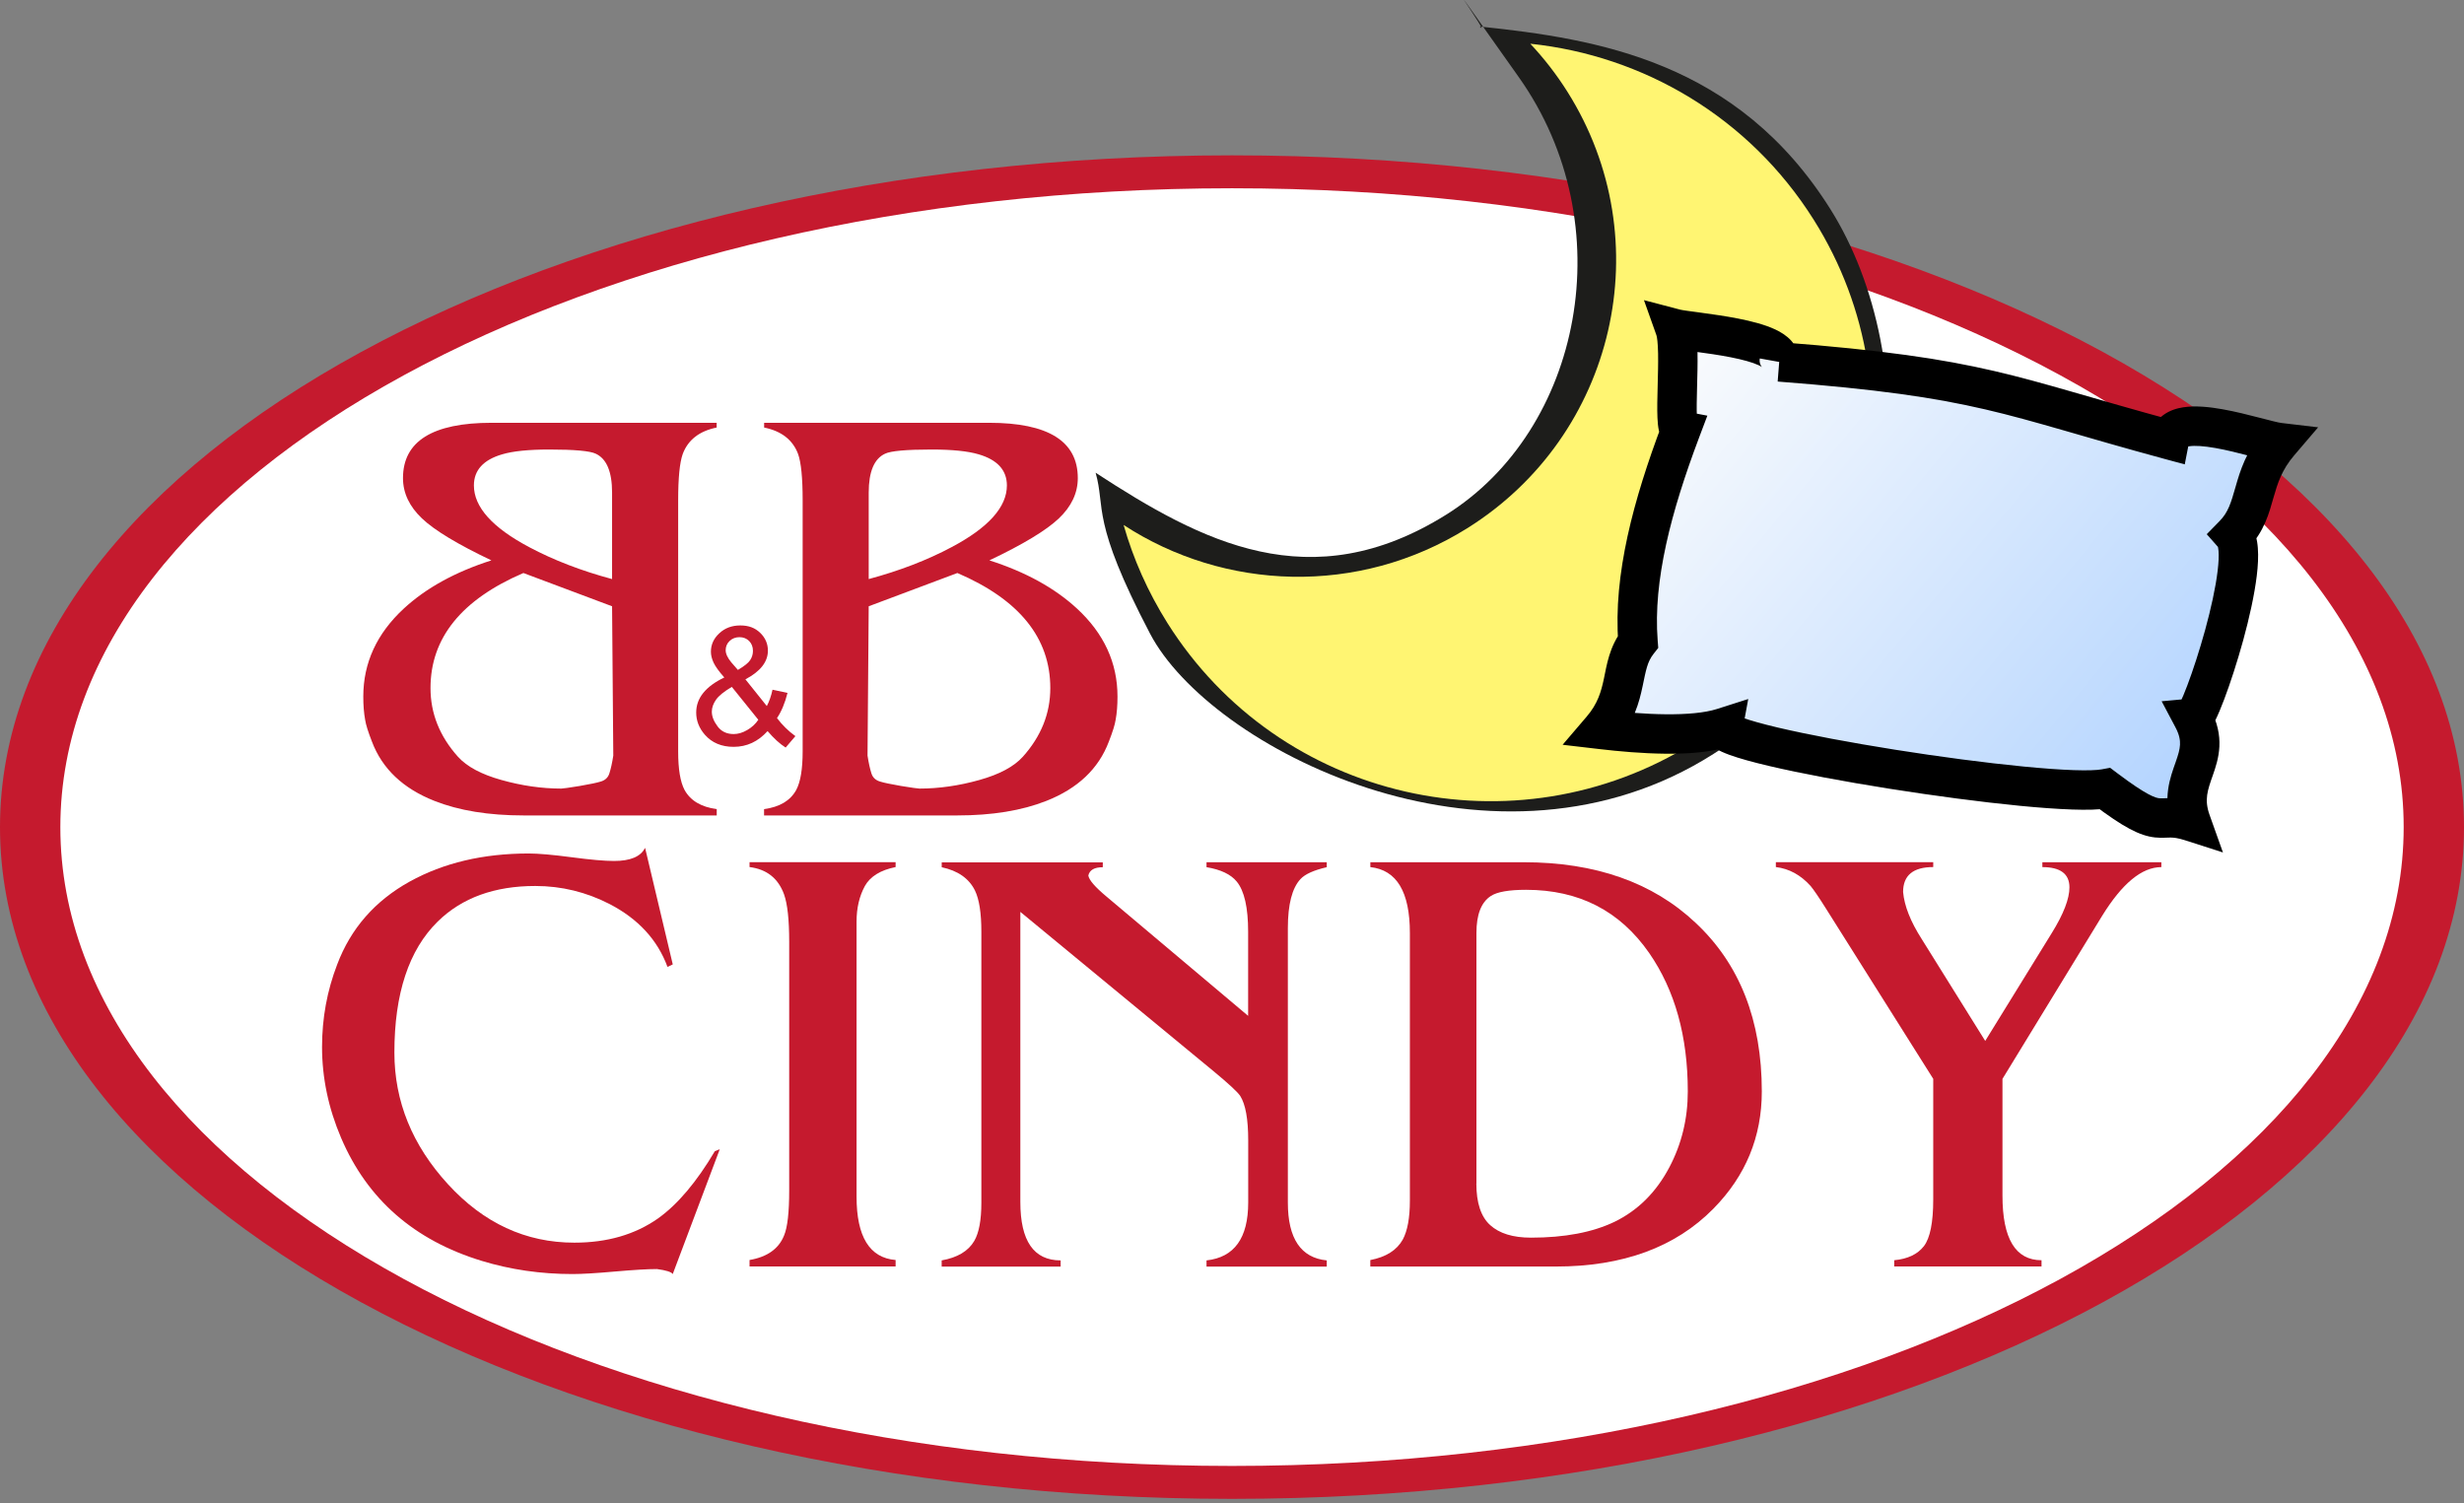
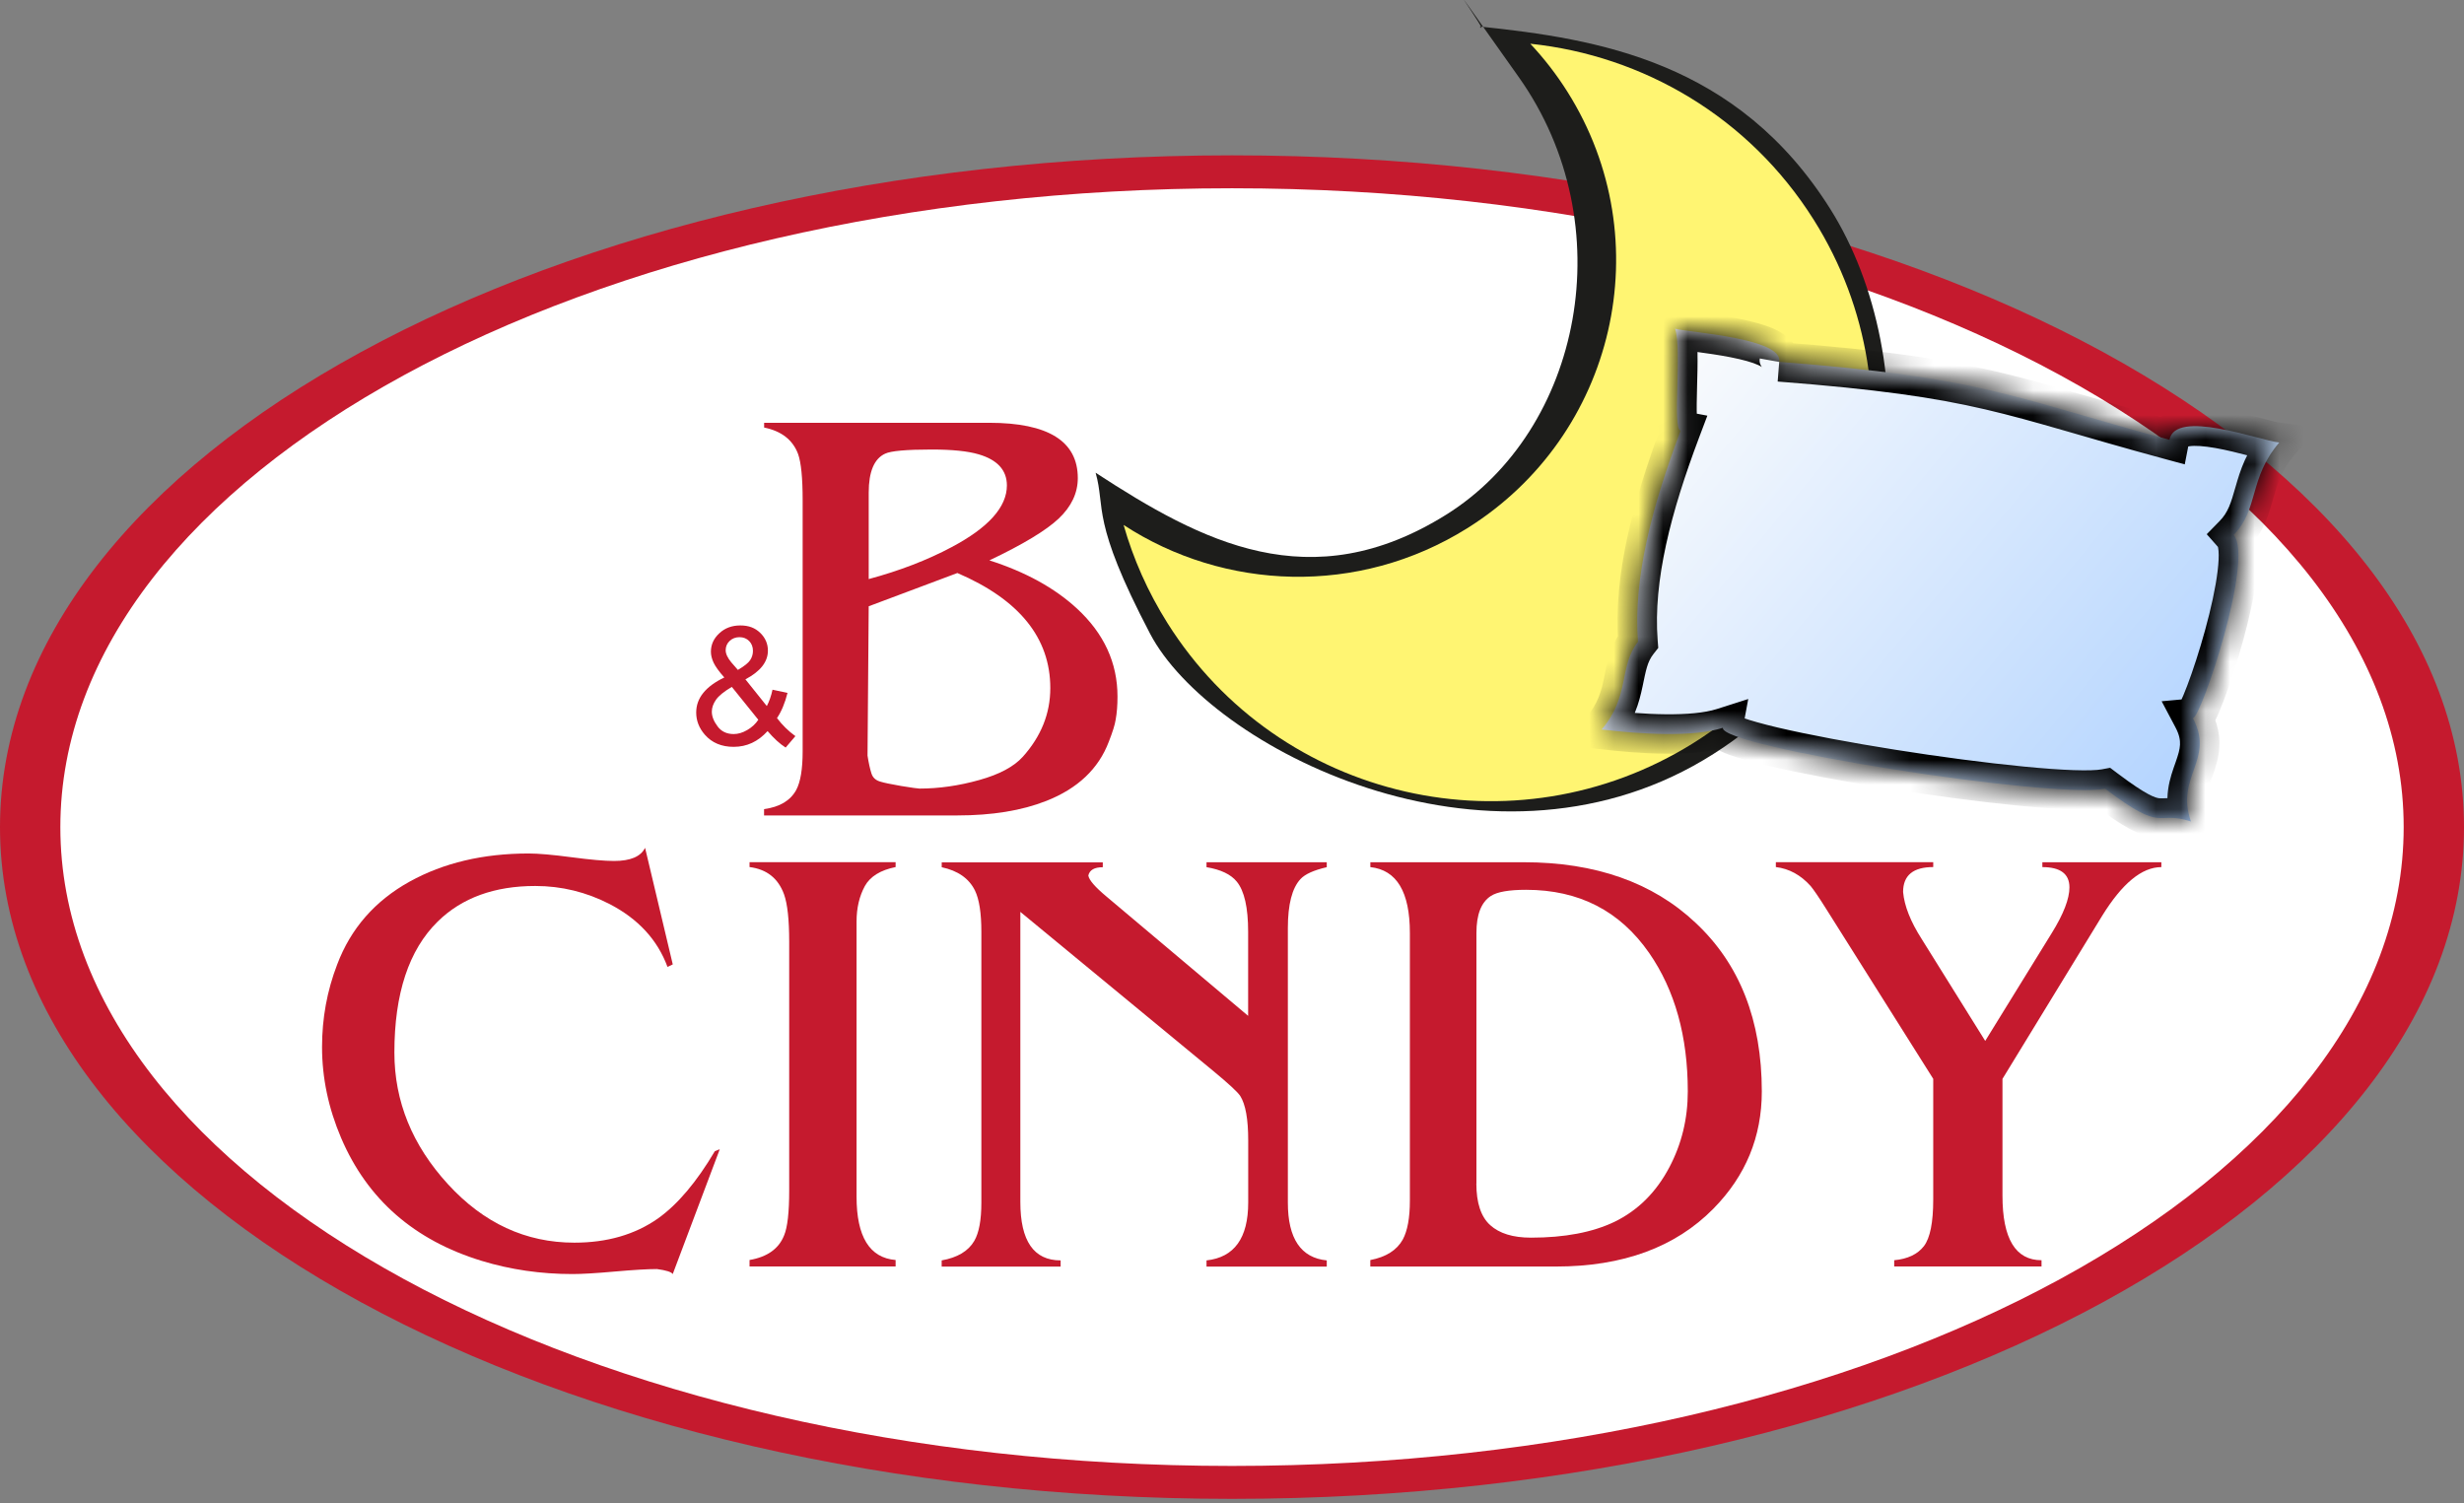
<svg xmlns="http://www.w3.org/2000/svg" fill="none" height="100%" overflow="visible" preserveAspectRatio="none" style="display: block;" viewBox="0 0 100 61" width="100%">
  <rect x="0" y="0" width="100" height="61" fill="#808080" stroke="none" />
  <g id="Group 2193">
    <path clip-rule="evenodd" d="M50 6.305C77.615 6.305 100 18.512 100 33.569C100 48.625 77.615 60.832 50 60.832C22.385 60.832 0 48.627 0 33.571C0 18.515 22.385 6.305 50 6.305Z" fill="#C51A2E" fill-rule="evenodd" id="Vector" />
    <path clip-rule="evenodd" d="M50 7.641C76.261 7.641 97.552 19.249 97.552 33.569C97.552 47.888 76.263 59.496 50 59.496C23.737 59.496 2.449 47.89 2.449 33.571C2.449 19.252 23.739 7.641 50 7.641Z" fill="white" fill-rule="evenodd" id="Vector_2" />
    <path d="M27.302 51.708C27.251 51.623 27.037 51.556 26.663 51.505C26.285 51.505 25.71 51.539 24.953 51.606C24.191 51.674 23.62 51.708 23.237 51.708C21.946 51.708 20.721 51.529 19.553 51.174C16.811 50.338 14.909 48.675 13.844 46.184C13.329 44.976 13.07 43.746 13.07 42.494C13.07 41.327 13.273 40.213 13.684 39.145C14.237 37.679 15.22 36.56 16.627 35.779C17.998 35.021 19.607 34.639 21.456 34.639C21.847 34.639 22.427 34.69 23.193 34.791C23.965 34.893 24.54 34.943 24.921 34.943C25.586 34.943 26.006 34.765 26.18 34.409L27.304 39.141L27.09 39.242C26.683 38.14 25.899 37.292 24.744 36.693C23.795 36.205 22.791 35.958 21.725 35.958C20.068 35.958 18.748 36.437 17.765 37.401C16.593 38.551 16.006 40.327 16.006 42.717C16.006 44.698 16.729 46.477 18.178 48.059C19.626 49.642 21.337 50.434 23.31 50.434C24.637 50.434 25.77 50.108 26.705 49.451C27.501 48.883 28.272 47.972 29.012 46.721L29.211 46.643L27.304 51.705L27.302 51.708Z" fill="#C51A2E" id="Vector_3" />
    <path d="M30.42 34.992H36.348V35.19C35.734 35.313 35.317 35.572 35.101 35.958C34.875 36.374 34.763 36.852 34.763 37.401V48.569C34.763 50.193 35.292 51.051 36.348 51.138V51.401H30.42V51.138C31.14 51.014 31.604 50.683 31.82 50.145C31.961 49.813 32.029 49.202 32.029 48.318V38.222C32.029 37.336 31.961 36.693 31.82 36.297C31.584 35.649 31.121 35.279 30.42 35.19V34.992Z" fill="#C51A2E" id="Vector_4" />
    <path d="M50.655 41.231V37.814C50.655 36.838 50.502 36.156 50.192 35.779C49.954 35.487 49.544 35.291 48.966 35.195V34.996H53.846V35.195C53.315 35.318 52.961 35.48 52.779 35.678C52.439 36.043 52.267 36.705 52.267 37.667V48.811C52.267 50.265 52.796 51.051 53.846 51.154V51.406H48.966V51.154C50.095 51.031 50.658 50.246 50.658 48.806V46.283C50.658 45.423 50.551 44.824 50.335 44.481C50.233 44.324 49.867 43.985 49.236 43.463L41.41 37.009V48.784C41.41 50.367 41.956 51.154 43.045 51.154V51.406H38.217V51.154C38.855 51.041 39.299 50.778 39.541 50.362C39.733 50.031 39.828 49.514 39.828 48.811V37.816C39.828 37.062 39.743 36.502 39.568 36.142C39.325 35.649 38.874 35.337 38.219 35.197V34.999H44.756V35.197C44.416 35.197 44.22 35.308 44.169 35.533C44.196 35.714 44.441 35.999 44.907 36.388L50.663 41.236L50.655 41.231Z" fill="#C51A2E" id="Vector_5" />
    <path d="M59.917 48.035C59.917 48.82 60.104 49.383 60.478 49.722C60.852 50.06 61.403 50.231 62.133 50.231C63.499 50.231 64.632 50.016 65.528 49.586C66.469 49.127 67.212 48.395 67.751 47.373C68.248 46.431 68.498 45.406 68.498 44.295C68.498 42.059 67.976 40.189 66.933 38.681C65.744 36.968 64.082 36.113 61.934 36.113C61.238 36.113 60.76 36.197 60.505 36.364C60.114 36.618 59.92 37.118 59.92 37.865V48.037L59.917 48.035ZM55.615 51.14C56.251 51.017 56.688 50.741 56.93 50.309C57.122 49.954 57.219 49.427 57.219 48.731V37.865C57.219 36.197 56.685 35.308 55.615 35.192V34.994H61.832C64.746 34.994 67.076 35.813 68.816 37.454C70.607 39.129 71.502 41.41 71.502 44.297C71.502 46.138 70.849 47.723 69.537 49.055C67.996 50.62 65.865 51.403 63.145 51.403H55.613V51.14H55.615Z" fill="#C51A2E" id="Vector_6" />
    <path d="M80.568 42.248L83.271 37.867C83.749 37.096 83.987 36.475 83.987 36.014C83.987 35.468 83.621 35.192 82.888 35.192V34.994H87.717V35.192C86.926 35.192 86.125 35.854 85.307 37.181L81.269 43.787V48.523C81.269 50.275 81.798 51.147 82.854 51.147V51.401H76.875V51.147C77.423 51.096 77.823 50.906 78.081 50.575C78.333 50.244 78.459 49.613 78.459 48.683V43.785L74.116 36.891C73.81 36.403 73.596 36.094 73.482 35.958C73.082 35.514 72.614 35.255 72.072 35.19V34.992H78.459V35.19C77.646 35.19 77.236 35.526 77.236 36.202C77.287 36.77 77.54 37.406 77.991 38.111L80.568 42.245V42.248Z" fill="#C51A2E" id="Vector_7" />
    <path d="M40.148 22.741C41.616 23.21 42.803 23.862 43.708 24.698C44.805 25.711 45.353 26.902 45.353 28.27C45.353 28.625 45.329 28.936 45.278 29.212C45.249 29.41 45.154 29.71 45.001 30.101C44.584 31.205 43.735 32.003 42.47 32.503C41.471 32.899 40.262 33.095 38.847 33.095H31.009V32.839C31.645 32.752 32.08 32.493 32.317 32.056C32.487 31.735 32.575 31.215 32.575 30.5V20.296C32.575 19.394 32.512 18.776 32.393 18.435C32.181 17.858 31.718 17.495 31.012 17.352V17.159H40.143C42.541 17.159 43.742 17.908 43.742 19.404C43.742 20.006 43.485 20.554 42.973 21.04C42.461 21.526 41.522 22.093 40.148 22.746M35.256 23.502C36.513 23.164 37.634 22.731 38.614 22.209C40.117 21.414 40.864 20.578 40.864 19.701C40.864 19.083 40.478 18.66 39.714 18.438C39.279 18.309 38.644 18.244 37.806 18.244C36.78 18.244 36.151 18.302 35.921 18.413C35.479 18.616 35.256 19.143 35.256 19.994V23.502ZM35.256 24.609L35.208 30.666C35.254 30.964 35.307 31.203 35.365 31.384C35.419 31.565 35.552 31.681 35.754 31.73C35.865 31.766 36.139 31.824 36.569 31.899C37.003 31.969 37.251 32.005 37.316 32.005C38.107 32.005 38.92 31.889 39.752 31.655C40.563 31.428 41.145 31.116 41.509 30.715C42.254 29.884 42.626 28.956 42.626 27.926C42.626 25.892 41.369 24.336 38.855 23.256L35.256 24.606V24.609Z" fill="#C51A2E" id="Vector_8" />
-     <path d="M19.949 22.741C18.481 23.21 17.294 23.862 16.389 24.698C15.293 25.711 14.744 26.902 14.744 28.27C14.744 28.625 14.768 28.936 14.819 29.212C14.848 29.41 14.943 29.71 15.096 30.101C15.513 31.205 16.363 32.003 17.627 32.503C18.627 32.899 19.835 33.095 21.25 33.095H29.088V32.839C28.452 32.752 28.018 32.493 27.78 32.056C27.61 31.735 27.523 31.215 27.523 30.5V20.296C27.523 19.394 27.586 18.776 27.705 18.435C27.916 17.858 28.379 17.495 29.085 17.352V17.159H19.954C17.556 17.159 16.355 17.908 16.355 19.404C16.355 20.006 16.613 20.554 17.125 21.04C17.637 21.526 18.576 22.093 19.949 22.746M24.841 23.502C23.584 23.164 22.463 22.731 21.483 22.209C19.981 21.414 19.233 20.578 19.233 19.701C19.233 19.083 19.619 18.66 20.384 18.438C20.818 18.309 21.454 18.244 22.291 18.244C23.317 18.244 23.946 18.302 24.176 18.413C24.618 18.616 24.841 19.143 24.841 19.994V23.502ZM24.841 24.609L24.89 30.666C24.844 30.964 24.79 31.203 24.732 31.384C24.679 31.565 24.545 31.681 24.344 31.73C24.232 31.766 23.958 31.824 23.528 31.899C23.094 31.969 22.846 32.005 22.781 32.005C21.99 32.005 21.177 31.889 20.345 31.655C19.534 31.428 18.952 31.116 18.588 30.715C17.843 29.884 17.472 28.956 17.472 27.926C17.472 25.892 18.729 24.336 21.242 23.256L24.841 24.606V24.609Z" fill="#C51A2E" id="Vector_9" />
    <path d="M30.776 29.212L29.701 27.878C29.381 28.067 29.168 28.241 29.056 28.402C28.944 28.564 28.889 28.724 28.889 28.881C28.889 29.074 28.966 29.272 29.122 29.48C29.274 29.688 29.495 29.792 29.777 29.792C29.954 29.792 30.136 29.739 30.323 29.63C30.512 29.521 30.662 29.383 30.774 29.214M29.947 27.189C30.204 27.037 30.369 26.907 30.444 26.793C30.519 26.68 30.558 26.554 30.558 26.416C30.558 26.252 30.505 26.119 30.403 26.015C30.298 25.911 30.167 25.86 30.012 25.86C29.857 25.86 29.718 25.911 29.612 26.013C29.505 26.114 29.451 26.24 29.451 26.39C29.451 26.462 29.471 26.542 29.51 26.624C29.549 26.706 29.604 26.793 29.682 26.885L29.947 27.189ZM31.153 29.671C30.959 29.884 30.747 30.046 30.517 30.152C30.289 30.258 30.041 30.311 29.774 30.311C29.284 30.311 28.893 30.147 28.605 29.818C28.372 29.55 28.255 29.25 28.255 28.919C28.255 28.625 28.35 28.359 28.542 28.122C28.733 27.885 29.017 27.677 29.396 27.496C29.177 27.25 29.034 27.049 28.961 26.895C28.889 26.742 28.852 26.593 28.852 26.45C28.852 26.163 28.964 25.914 29.192 25.703C29.418 25.491 29.701 25.384 30.046 25.384C30.391 25.384 30.643 25.483 30.852 25.684C31.06 25.885 31.165 26.126 31.165 26.407C31.165 26.861 30.861 27.25 30.252 27.571L31.121 28.656C31.221 28.465 31.298 28.243 31.352 27.992L31.961 28.122C31.856 28.538 31.713 28.878 31.534 29.144C31.754 29.434 32.004 29.678 32.281 29.876L31.885 30.34C31.648 30.191 31.405 29.966 31.153 29.673V29.671Z" fill="#C51A2E" id="Vector_10" />
    <path clip-rule="evenodd" d="M74.283 8.485C78.056 14.477 77.971 25.604 69.134 30.848C60.294 36.091 49.097 30.338 46.675 25.718C44.254 21.098 44.877 20.631 44.465 19.186C48.767 21.992 53.186 24.326 58.687 20.892C64.188 17.459 65.882 9.12 61.64 3.132C57.401 -2.855 60.636 1.697 60.053 1.076C64.861 1.581 70.512 2.49 74.283 8.485Z" fill="#1D1D1B" fill-rule="evenodd" id="Vector_11" />
    <path clip-rule="evenodd" d="M73.608 8.917C78.148 16.13 75.957 25.64 68.716 30.162C61.473 34.682 51.922 32.501 47.382 25.29C46.583 24.019 45.991 22.678 45.601 21.306C49.687 23.971 55.125 24.198 59.536 21.446C65.576 17.676 67.404 9.744 63.616 3.729C63.169 3.019 62.662 2.367 62.106 1.775C66.673 2.253 70.98 4.742 73.608 8.917Z" fill="#FFF572" fill-rule="evenodd" id="Vector_12" />
    <g id="Vector_13">
      <mask fill="black" height="24" id="path-13-outside-1_0_40" maskUnits="userSpaceOnUse" width="32" x="63" y="11.34">
-         <rect fill="white" height="24" width="32" x="63" y="11.34" />
        <path clip-rule="evenodd" d="M72.208 14.687C80.488 15.326 81.43 16.059 88.045 17.85C88.29 16.589 91.661 17.861 92.5 17.961C91.261 19.411 91.678 20.661 90.652 21.709C91.493 22.66 89.336 29.117 88.998 29.148C89.896 30.844 88.27 31.52 88.919 33.34C87.444 32.865 87.89 33.865 85.436 32.012C83.206 32.424 69.78 30.307 69.922 29.538C68.686 29.933 66.567 29.791 65 29.607C66.165 28.246 65.688 27.056 66.477 26.047C66.276 23.447 67.058 20.523 68.207 17.478C67.858 17.411 68.279 14.182 67.98 13.34C68.605 13.504 72.38 13.727 72.208 14.689" fill-rule="evenodd" />
      </mask>
      <path clip-rule="evenodd" d="M72.208 14.687C80.488 15.326 81.43 16.059 88.045 17.85C88.29 16.589 91.661 17.861 92.5 17.961C91.261 19.411 91.678 20.661 90.652 21.709C91.493 22.66 89.336 29.117 88.998 29.148C89.896 30.844 88.27 31.52 88.919 33.34C87.444 32.865 87.89 33.865 85.436 32.012C83.206 32.424 69.78 30.307 69.922 29.538C68.686 29.933 66.567 29.791 65 29.607C66.165 28.246 65.688 27.056 66.477 26.047C66.276 23.447 67.058 20.523 68.207 17.478C67.858 17.411 68.279 14.182 67.98 13.34C68.605 13.504 72.38 13.727 72.208 14.689" fill="url(#paint0_linear_0_40)" fill-rule="evenodd" />
      <path d="M88.045 17.85L87.836 18.622L88.667 18.847L88.831 18.003L88.045 17.85ZM92.5 17.961L93.108 18.481L94.08 17.343L92.594 17.167L92.5 17.961ZM90.652 21.709L90.08 21.149L89.559 21.681L90.052 22.239L90.652 21.709ZM88.998 29.148L88.925 28.351L87.729 28.461L88.291 29.522L88.998 29.148ZM88.919 33.34L88.674 34.101L90.217 34.597L89.673 33.071L88.919 33.34ZM85.436 32.012L85.919 31.373L85.638 31.161L85.291 31.225L85.436 32.012ZM69.922 29.538L70.709 29.683L70.951 28.37L69.679 28.776L69.922 29.538ZM65 29.607L64.392 29.087L63.417 30.227L64.907 30.401L65 29.607ZM66.477 26.047L67.107 26.54L67.299 26.295L67.275 25.985L66.477 26.047ZM68.207 17.478L68.956 17.76L69.292 16.87L68.357 16.692L68.207 17.478ZM67.98 13.34L68.183 12.566L66.719 12.182L67.226 13.607L67.98 13.34ZM72.208 14.687L72.146 15.485C80.334 16.116 81.191 16.823 87.836 18.622L88.045 17.85L88.254 17.078C81.668 15.295 80.642 14.535 72.269 13.89L72.208 14.687ZM88.045 17.85L88.831 18.003C88.822 18.047 88.787 18.104 88.745 18.135C88.722 18.151 88.74 18.129 88.849 18.112C89.077 18.077 89.439 18.1 89.91 18.183C90.365 18.263 90.844 18.385 91.284 18.499C91.683 18.602 92.126 18.722 92.406 18.756L92.5 17.961L92.594 17.167C92.454 17.15 92.162 17.073 91.685 16.95C91.249 16.837 90.713 16.7 90.189 16.608C89.682 16.518 89.103 16.453 88.604 16.531C88.349 16.57 88.057 16.655 87.8 16.843C87.523 17.046 87.33 17.338 87.26 17.698L88.045 17.85ZM92.5 17.961L91.892 17.441C91.155 18.303 90.912 19.118 90.727 19.765C90.541 20.415 90.431 20.791 90.08 21.149L90.652 21.709L91.223 22.269C91.899 21.579 92.094 20.805 92.265 20.206C92.438 19.603 92.606 19.069 93.108 18.481L92.5 17.961ZM90.652 21.709L90.052 22.239C89.976 22.153 90.02 22.132 90.038 22.363C90.053 22.556 90.043 22.828 90.001 23.173C89.919 23.857 89.729 24.711 89.496 25.562C89.263 26.409 88.996 27.224 88.769 27.823C88.655 28.125 88.557 28.356 88.484 28.504C88.466 28.54 88.451 28.567 88.44 28.587C88.428 28.608 88.423 28.616 88.424 28.613C88.425 28.612 88.43 28.605 88.439 28.595C88.447 28.585 88.463 28.567 88.487 28.544C88.505 28.526 88.659 28.376 88.925 28.351L88.998 29.148L89.071 29.945C89.357 29.919 89.536 29.754 89.583 29.709C89.654 29.642 89.706 29.573 89.738 29.526C89.806 29.429 89.866 29.317 89.918 29.213C90.024 28.998 90.143 28.712 90.265 28.39C90.512 27.739 90.794 26.875 91.039 25.985C91.282 25.099 91.494 24.159 91.59 23.364C91.638 22.969 91.66 22.58 91.633 22.238C91.61 21.934 91.537 21.503 91.251 21.179L90.652 21.709ZM88.998 29.148L88.291 29.522C88.453 29.828 88.483 30.046 88.474 30.224C88.464 30.425 88.404 30.627 88.297 30.933C88.085 31.538 87.738 32.408 88.166 33.608L88.919 33.34L89.673 33.071C89.452 32.451 89.593 32.073 89.807 31.462C89.913 31.16 90.05 30.76 90.072 30.301C90.096 29.818 89.992 29.316 89.705 28.774L88.998 29.148ZM88.919 33.34L89.164 32.578C88.719 32.435 88.39 32.395 88.105 32.393C87.981 32.391 87.856 32.398 87.79 32.4C87.714 32.402 87.67 32.402 87.631 32.397C87.494 32.383 87.15 32.304 85.919 31.373L85.436 32.012L84.954 32.65C86.176 33.573 86.837 33.921 87.459 33.988C87.609 34.004 87.74 34.002 87.841 33.999C87.954 33.996 88.01 33.992 88.09 33.992C88.213 33.994 88.382 34.007 88.674 34.101L88.919 33.34ZM85.436 32.012L85.291 31.225C85.106 31.259 84.728 31.276 84.151 31.256C83.593 31.237 82.904 31.186 82.129 31.111C80.578 30.961 78.712 30.713 76.915 30.428C75.116 30.143 73.403 29.822 72.156 29.529C71.528 29.38 71.044 29.245 70.731 29.131C70.568 29.071 70.494 29.032 70.477 29.021C70.465 29.014 70.514 29.041 70.572 29.113C70.631 29.187 70.763 29.393 70.709 29.683L69.922 29.538L69.136 29.393C69.073 29.731 69.222 29.988 69.324 30.115C69.424 30.24 69.541 30.323 69.621 30.373C69.785 30.477 69.987 30.562 70.182 30.634C70.585 30.781 71.144 30.934 71.789 31.086C73.09 31.392 74.846 31.72 76.664 32.008C78.485 32.297 80.384 32.549 81.974 32.704C82.768 32.781 83.493 32.834 84.096 32.855C84.68 32.875 85.21 32.867 85.582 32.798L85.436 32.012ZM69.922 29.538L69.679 28.776C69.186 28.933 68.451 28.998 67.593 28.989C66.752 28.981 65.862 28.903 65.093 28.812L65 29.607L64.907 30.401C65.705 30.495 66.657 30.58 67.576 30.589C68.479 30.599 69.422 30.538 70.165 30.3L69.922 29.538ZM65 29.607L65.608 30.127C66.319 29.296 66.526 28.504 66.662 27.86C66.802 27.195 66.853 26.865 67.107 26.54L66.477 26.047L65.847 25.554C65.312 26.238 65.207 27.007 65.097 27.53C64.982 28.073 64.846 28.557 64.392 29.087L65 29.607ZM66.477 26.047L67.275 25.985C67.088 23.569 67.815 20.784 68.956 17.76L68.207 17.478L67.459 17.195C66.301 20.263 65.464 23.325 65.679 26.109L66.477 26.047ZM68.207 17.478L68.357 16.692C68.658 16.749 68.8 16.957 68.84 17.024C68.883 17.097 68.892 17.148 68.888 17.134C68.883 17.112 68.872 17.038 68.866 16.887C68.853 16.595 68.862 16.19 68.874 15.721C68.886 15.267 68.901 14.761 68.892 14.317C68.885 13.909 68.858 13.422 68.734 13.072L67.98 13.34L67.226 13.607C67.251 13.678 67.284 13.911 67.293 14.347C67.3 14.748 67.287 15.212 67.275 15.678C67.263 16.13 67.251 16.597 67.267 16.957C67.275 17.131 67.29 17.326 67.33 17.498C67.35 17.58 67.386 17.707 67.461 17.835C67.533 17.957 67.713 18.198 68.058 18.264L68.207 17.478ZM67.98 13.34L67.777 14.113C67.996 14.171 68.426 14.224 68.822 14.277C69.26 14.336 69.764 14.407 70.239 14.5C70.726 14.596 71.122 14.705 71.369 14.82C71.495 14.88 71.52 14.912 71.504 14.895C71.469 14.855 71.389 14.724 71.42 14.548L72.208 14.689L72.995 14.831C73.07 14.415 72.909 14.066 72.698 13.829C72.506 13.615 72.26 13.471 72.047 13.371C71.615 13.169 71.06 13.031 70.547 12.93C70.021 12.827 69.475 12.751 69.035 12.691C68.553 12.627 68.277 12.59 68.183 12.566L67.98 13.34Z" fill="black" mask="url(#path-13-outside-1_0_40)" />
    </g>
  </g>
  <defs>
    <linearGradient gradientUnits="userSpaceOnUse" id="paint0_linear_0_40" x1="65.833" x2="90" y1="15.006" y2="35.006">
      <stop stop-color="#FDFDFD" />
      <stop offset="1" stop-color="#ACD0FF" />
    </linearGradient>
  </defs>
</svg>